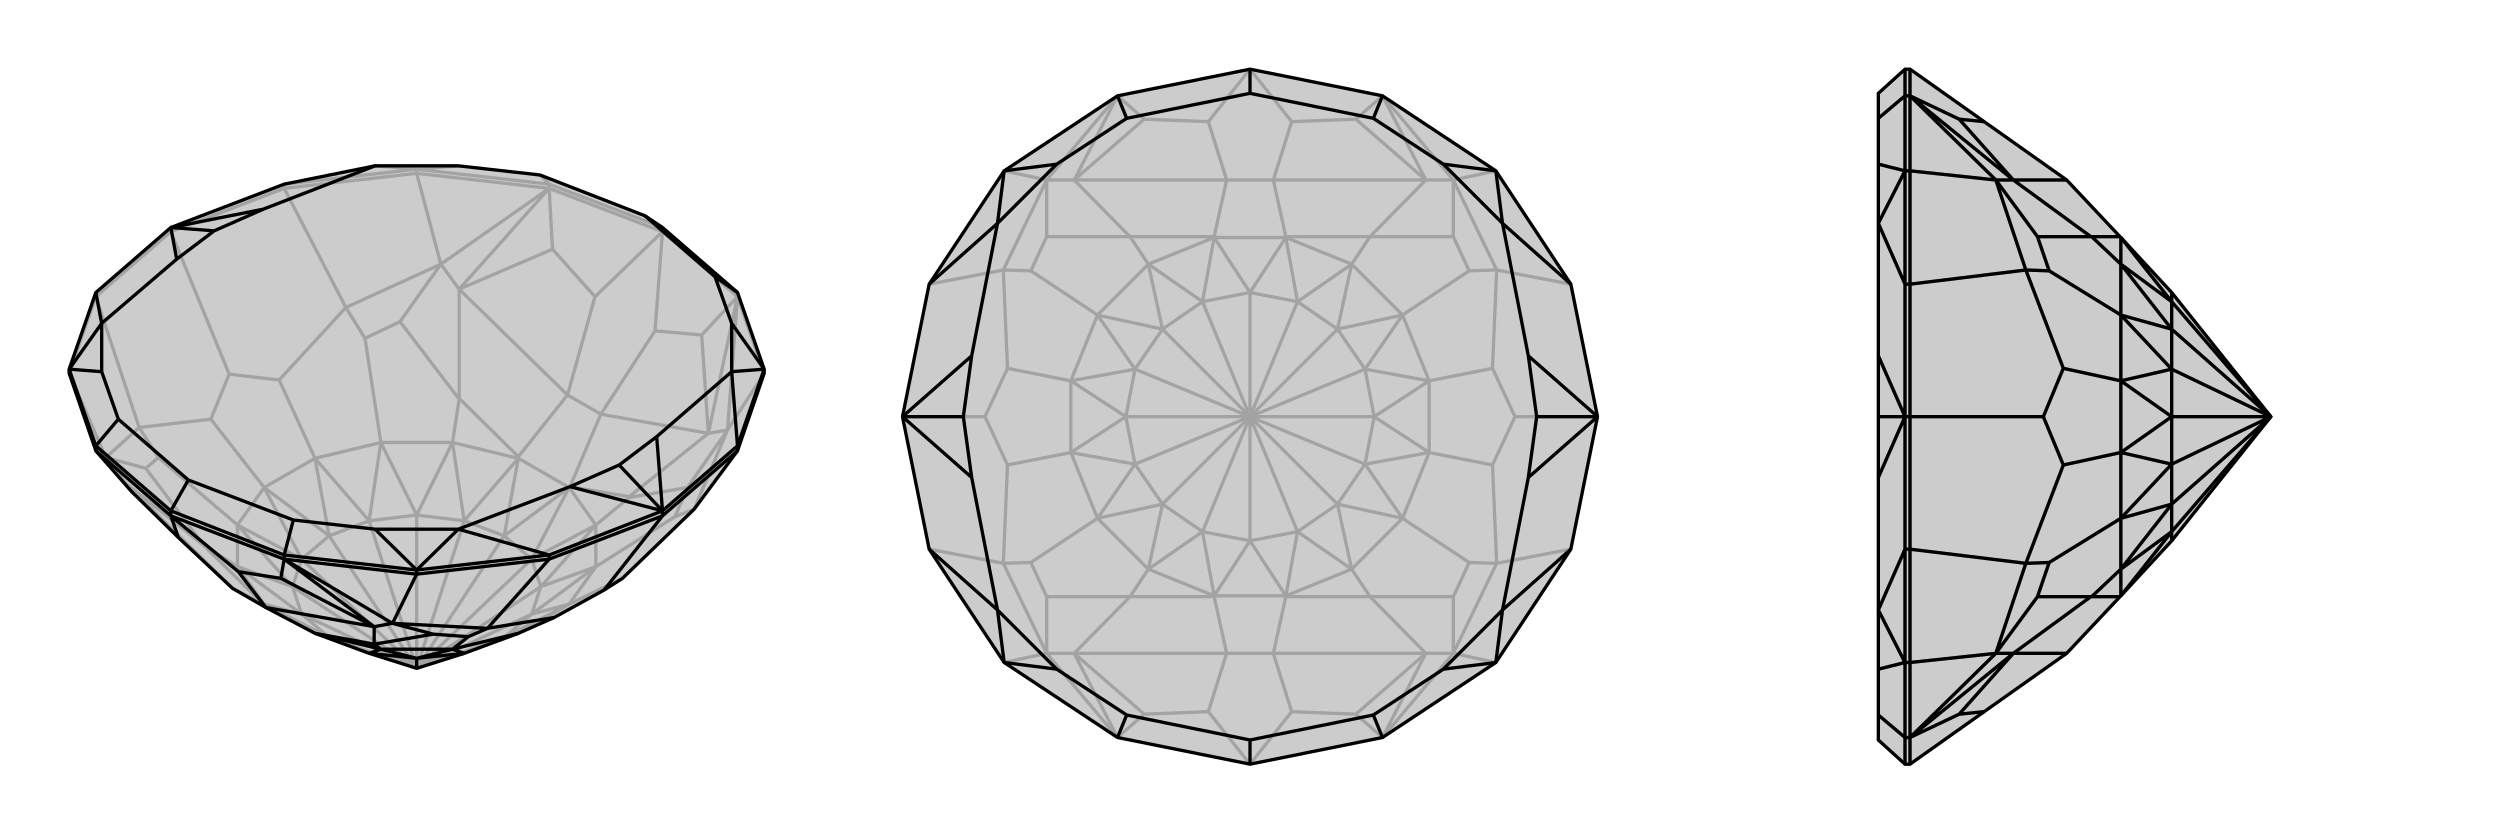
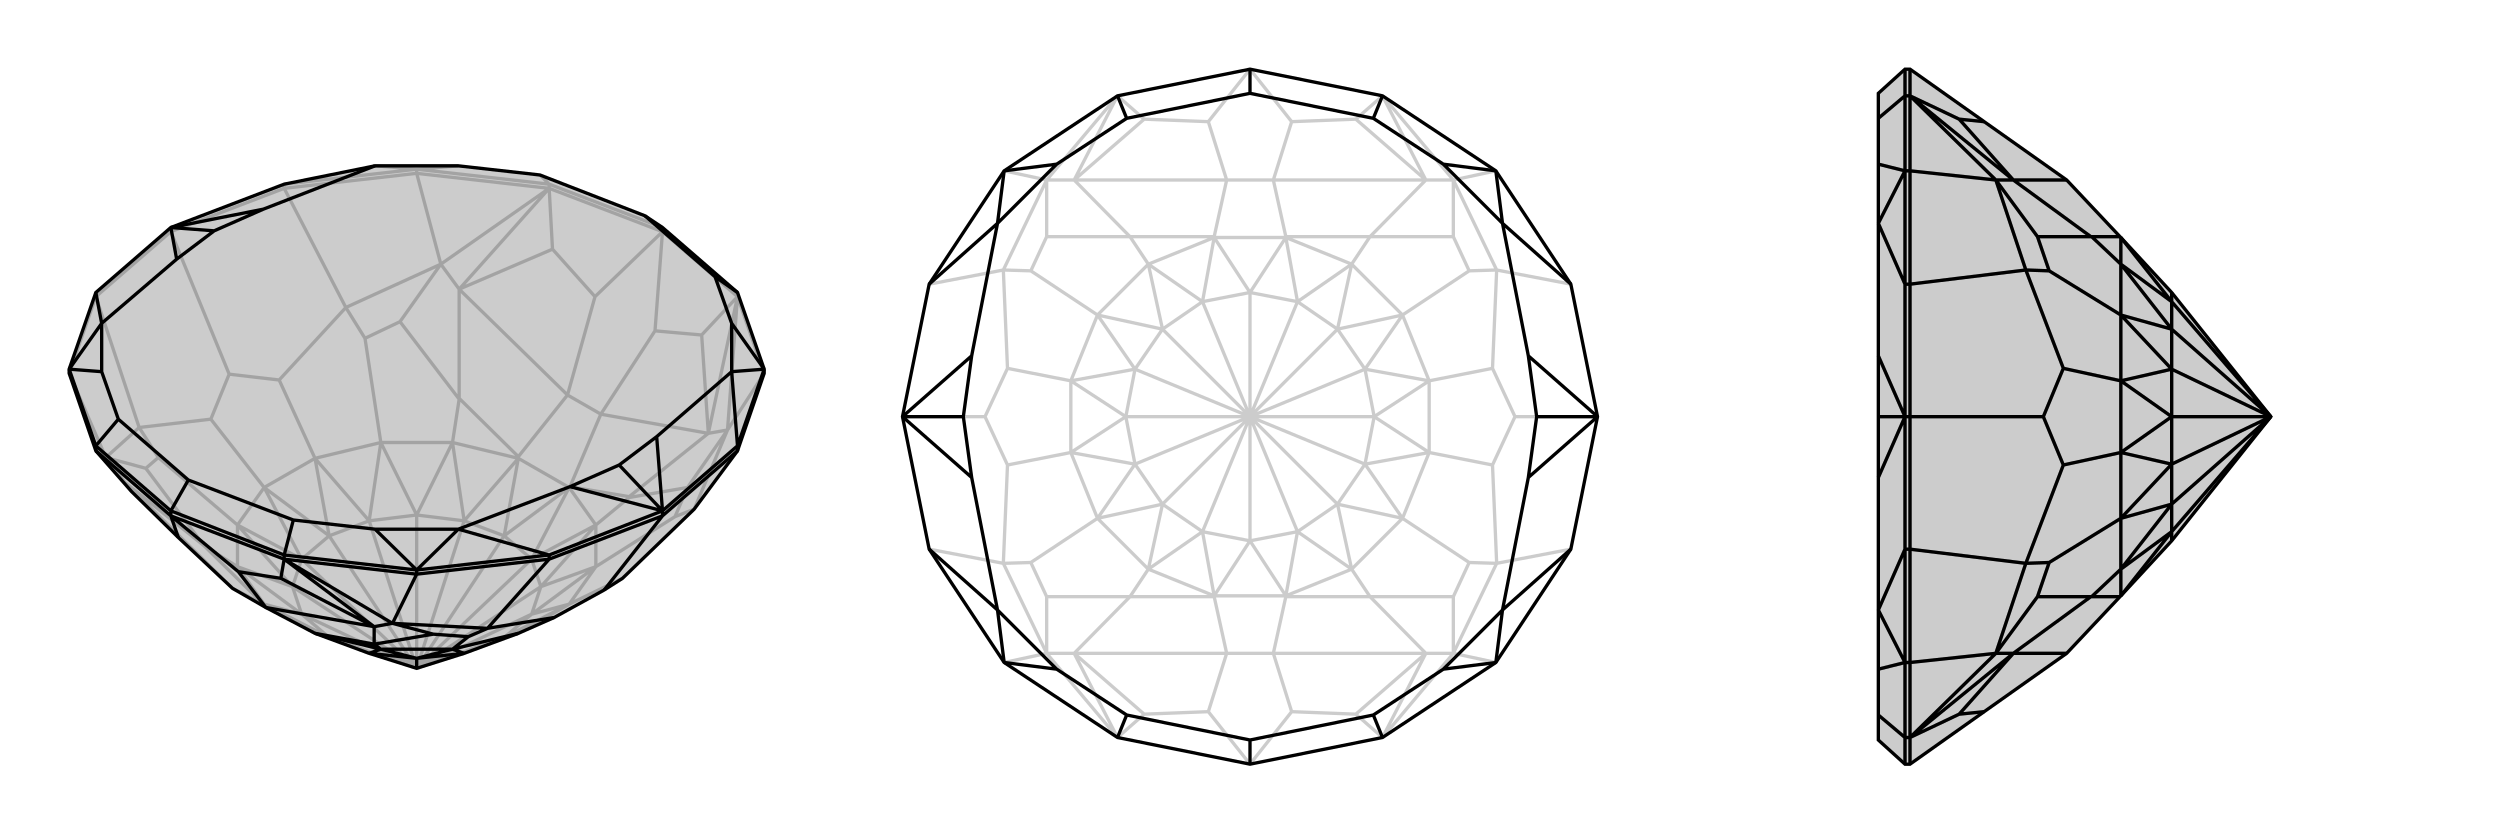
<svg xmlns="http://www.w3.org/2000/svg" viewBox="0 0 3000 1000">
  <g stroke="currentColor" stroke-width="4" fill="none" transform="translate(0 118)">
    <path fill="currentColor" stroke="none" fill-opacity=".2" d="M115,423L158,472L214,527L279,588L319,611L378,642L378,642L443,666L500,684L557,666L622,642L665,623L725,590L747,576L833,493L885,423L917,330L917,325L885,233L795,155L774,141L648,92L550,81L450,81L450,81L341,103L205,155L115,233L83,325L83,330z" />
    <path stroke-opacity=".2" d="M115,238L115,233M205,160L205,155M341,108L341,103M500,90L500,85M659,108L659,103M795,160L795,155M885,238L885,233M795,160L659,108M795,160L885,238M500,90L659,108M917,330L885,238M83,330L115,238M83,330L127,431M500,90L341,108M500,90L529,199M917,330L873,398M115,238L205,160M115,238L167,395M205,160L341,108M341,108L415,251M205,160L275,331M127,431L115,423M529,199L659,108M873,398L885,238M127,431L150,461M529,199L551,229M873,398L850,402M127,431L167,395M127,431L175,444M529,199L415,251M529,199L480,268M873,398L833,493M873,398L825,467M115,423L150,461M659,108L663,181M659,108L551,229M885,238L842,284M885,238L850,402M158,472L150,461M663,181L714,238M663,181L551,229M842,284L786,279M842,284L850,402M150,461L245,537M150,461L279,588M551,229L551,360M551,229L681,356M850,402L755,478M850,402L721,379M795,160L714,238M795,160L786,279M714,238L681,356M786,279L721,379M279,588L316,607M681,356L622,430M721,379L684,466M681,356L721,379M167,395L253,385M167,395L190,431M275,331L253,385M275,331L335,338M253,385L317,467M415,251L335,338M415,251L438,288M335,338L378,432M480,268L551,361M480,268L438,288M438,288L457,413M551,360L551,361M551,360L622,430M622,430L622,432M551,361L543,413M755,478L755,479M755,478L684,466M684,466L683,467M825,467L755,479M825,467L810,502M755,479L715,512M833,493L810,502M810,502L715,562M747,576L683,607M245,537L245,537M245,537L316,607M316,607L317,607M175,444L245,537M175,444L190,431M190,431L285,512M245,537L285,562M317,607L378,642M317,607L285,562M285,562L285,512M285,512L317,467M317,467L378,432M378,432L457,413M457,413L543,413M543,413L622,432M622,432L683,467M683,467L715,512M715,512L715,562M715,562L683,607M683,607L622,642M317,607L395,647M317,607L362,619M285,562L362,619M285,562L351,586M285,512L351,586M285,512L362,553M317,467L362,553M317,467L395,525M378,432L395,525M378,432L443,507M457,413L443,507M457,413L500,500M543,413L500,500M543,413L557,507M622,432L557,507M622,432L605,525M683,467L605,525M683,467L638,553M715,512L638,553M715,512L649,586M715,562L649,586M715,562L638,619M683,607L638,619M683,607L605,647M622,642L605,647M378,642L395,647M395,647L362,619M362,619L351,586M362,619L500,684M351,586L362,553M351,586L500,684M362,553L395,525M362,553L500,684M395,525L443,507M395,525L500,684M443,507L500,500M443,507L500,684M500,500L557,507M500,684L500,500M557,507L605,525M500,684L557,507M605,525L638,553M500,684L605,525M638,553L649,586M500,684L638,553M649,586L638,619M500,684L649,586M638,619L605,647M500,684L638,619M605,647L557,666M500,684L605,647M395,647L443,666M395,647L500,684M795,155L659,103M659,103L500,85M659,103L648,92M341,103L500,85M500,85L550,81M500,85L450,81" />
    <path d="M115,423L158,472L214,527L279,588L319,611L378,642L378,642L443,666L500,684L557,666L622,642L665,623L725,590L747,576L833,493L885,423L917,330L917,325L885,233L795,155L774,141L648,92L550,81L450,81L450,81L341,103L205,155L115,233L83,325L83,330z" />
    <path d="M115,423L115,417M885,423L885,417M795,501L795,495M659,553L659,548M500,571L500,566M205,501L205,495M341,553L341,548M205,501L115,423M205,501L341,553M500,571L341,553M500,571L659,553M500,571L471,630M885,423L795,501M795,501L659,553M659,553L585,636M795,501L725,590M471,630L341,553M471,630L449,634M471,630L585,636M471,630L520,643M341,553L337,576M341,553L449,634M337,576L286,568M337,576L449,634M449,634L449,655M449,634L319,611M205,501L214,527M205,501L286,568M286,568L319,611M585,636L665,623M585,636L562,646M520,643L449,655M520,643L562,646M562,646L543,661M449,655L449,655M449,655L378,642M449,655L457,661M622,642L543,661M543,661L457,661M457,661L378,642M543,661L557,666M543,661L500,672M457,661L500,672M457,661L443,666M557,666L500,672M500,672L443,666M500,684L500,672M341,548L205,495M341,548L500,566M341,548L352,506M659,548L500,566M885,417L917,325M885,233L858,214M115,417L83,325M115,417L205,495M205,495L226,458M115,417L142,385M795,495L659,548M659,548L550,517M795,495L885,417M885,417L878,328M115,233L122,270M500,566L450,517M500,566L550,517M917,325L878,328M917,325L878,270M83,325L122,270M83,325L122,328M795,495L684,466M795,495L788,406M795,495L743,440M205,155L316,133M205,155L212,193M205,155L257,159M352,506L226,458M352,506L450,517M858,214L878,270M858,214L774,141M142,385L122,328M226,458L142,385M550,517L684,466M878,328L788,406M450,81L316,133M122,270L212,193M450,517L550,517M878,270L878,328M122,328L122,270M684,466L743,440M788,406L743,440M316,133L257,159M212,193L257,159" />
  </g>
  <g stroke="currentColor" stroke-width="4" fill="none" transform="translate(1000 0)">
-     <path fill="currentColor" stroke="none" fill-opacity=".2" d="M500,917L341,885L205,795L115,659L83,500L115,341L205,205L341,115L500,83L659,115L795,205L885,341L917,500L885,659L795,795L659,885z" />
    <path stroke-opacity=".2" d="M205,795L256,784M205,205L256,216M795,205L744,216M795,795L744,784M115,659L204,676M115,341L204,324M83,500L182,500M885,341L796,324M885,659L796,676M917,500L818,500M256,784L341,885M256,216L341,115M744,216L659,115M744,784L659,885M256,784L289,784M256,216L289,216M744,216L711,216M744,784L711,784M256,784L204,676M256,784L256,716M256,216L204,324M256,216L256,284M744,216L796,324M744,216L744,284M744,784L796,676M744,784L744,716M341,885L373,857M341,885L289,784M341,115L373,143M341,115L289,216M659,115L627,143M659,115L711,216M659,885L627,857M659,885L711,784M373,857L450,854M373,857L289,784M373,143L450,146M373,143L289,216M627,143L550,146M627,143L711,216M627,857L550,854M627,857L711,784M289,784L356,716M289,784L472,784M289,216L356,284M289,216L472,216M711,216L644,284M711,216L528,216M711,784L644,716M711,784L528,784M500,917L450,854M500,917L550,854M450,854L472,784M550,854L528,784M500,83L450,146M500,83L550,146M450,146L472,216M550,146L528,216M472,784L457,716M528,784L543,716M472,784L528,784M472,216L457,284M528,216L543,284M472,216L528,216M204,676L209,558M204,676L237,675M182,500L209,558M182,500L209,442M209,558L285,543M204,324L209,442M204,324L237,325M209,442L285,457M256,284L356,284M256,284L237,325M237,325L317,378M356,284L356,284M356,284L457,284M457,284L457,285M356,284L378,317M644,284L644,284M644,284L543,284M543,284L543,285M744,284L644,284M744,284L763,325M644,284L622,317M796,324L791,442M796,324L763,325M763,325L683,378M818,500L791,442M818,500L791,558M791,442L715,457M796,676L791,558M796,676L763,675M791,558L715,543M744,716L644,716M744,716L763,675M763,675L683,622M644,716L644,716M644,716L543,716M543,716L543,715M644,716L622,683M356,716L356,716M356,716L457,716M457,716L457,715M256,716L356,716M256,716L237,675M237,675L317,622M356,716L378,683M457,715L543,715M457,715L378,683M378,683L317,622M317,622L285,543M285,543L285,457M285,457L317,378M317,378L378,317M378,317L457,285M457,285L543,285M543,285L622,317M622,317L683,378M683,378L715,457M715,457L715,543M715,543L683,622M683,622L622,683M622,683L543,715M457,715L500,649M457,715L443,638M378,683L443,638M378,683L395,605M317,622L395,605M317,622L362,557M285,543L362,557M285,543L351,500M285,457L351,500M285,457L362,443M317,378L362,443M317,378L395,395M378,317L395,395M378,317L443,362M457,285L443,362M457,285L500,351M543,285L500,351M543,285L557,362M622,317L557,362M622,317L605,395M683,378L605,395M683,378L638,443M715,457L638,443M715,457L649,500M715,543L649,500M715,543L638,557M683,622L638,557M683,622L605,605M622,683L605,605M622,683L557,638M543,715L500,649M543,715L557,638M500,649L443,638M443,638L395,605M443,638L500,500M395,605L362,557M395,605L500,500M362,557L351,500M362,557L500,500M351,500L362,443M351,500L500,500M362,443L395,395M362,443L500,500M395,395L443,362M500,500L395,395M443,362L500,351M500,500L443,362M500,351L557,362M500,500L500,351M557,362L605,395M500,500L557,362M605,395L638,443M500,500L605,395M638,443L649,500M500,500L638,443M649,500L638,557M500,500L649,500M638,557L605,605M500,500L638,557M605,605L557,638M500,500L605,605M500,649L557,638M500,649L500,500M500,500L557,638" />
    <path d="M500,917L341,885L205,795L115,659L83,500L115,341L205,205L341,115L500,83L659,115L795,205L885,341L917,500L885,659L795,795L659,885z" />
    <path d="M659,885L648,858M659,115L648,142M500,83L500,112M341,115L352,142M500,917L500,888M341,885L352,858M885,659L803,732M885,341L803,268M115,341L197,268M115,659L197,732M795,795L732,803M795,795L803,732M795,205L803,268M795,205L732,197M205,205L268,197M205,205L197,268M205,795L197,732M205,795L268,803M917,500L834,573M917,500L834,427M917,500L844,500M83,500L166,427M83,500L166,573M83,500L156,500M648,858L500,888M648,858L732,803M648,142L732,197M648,142L500,112M500,112L352,142M352,142L268,197M352,858L268,803M500,888L352,858M803,732L834,573M803,268L834,427M197,268L166,427M197,732L166,573M732,803L803,732M732,197L803,268M268,197L197,268M268,803L197,732M834,573L844,500M834,427L844,500M166,427L156,500M166,573L156,500" />
  </g>
  <g stroke="currentColor" stroke-width="4" fill="none" transform="translate(2000 0)">
    <path fill="currentColor" stroke="none" fill-opacity=".2" d="M381,854L480,784L544,716L545,715L606,649L725,500L606,351L545,285L544,284L480,216L381,146L292,83L286,83L254,112L254,142L254,197L254,268L254,427L254,500L254,573L254,732L254,803L254,858L254,888L286,917L292,917z" />
    <path stroke-opacity=".2" d="M292,885L286,885M292,795L286,795M292,659L286,659M292,500L286,500M292,341L286,341M292,205L286,205M292,115L286,115M292,917L292,885M292,83L292,115M292,795L292,885M292,205L292,115M292,795L292,659M292,795L395,784M292,205L292,341M292,205L395,216M292,659L292,500M292,659L431,676M292,500L292,341M292,341L431,324M292,500L452,500M395,784L292,885M395,216L292,115M395,784L416,784M395,216L416,216M395,784L431,676M395,784L445,716M395,216L431,324M395,216L445,284M292,885L351,857M292,885L416,784M292,115L351,143M292,115L416,216M351,857L381,854M351,857L416,784M351,143L381,146M351,143L416,216M416,784L509,716M416,784L480,784M416,216L509,284M416,216L480,216M431,676L476,558M431,676L459,675M452,500L476,558M452,500L476,442M476,558L545,543M431,324L476,442M431,324L459,325M476,442L545,457M445,284L510,284M445,284L459,325M459,325L545,378M509,284L510,284M509,284L544,284M510,284L545,317M509,716L510,716M509,716L544,716M445,716L510,716M445,716L459,675M459,675L545,622M510,716L545,683M545,715L545,683M545,683L545,622M545,622L545,543M545,543L545,457M545,457L545,378M545,378L545,317M545,317L545,285M545,715L606,638M545,683L606,638M545,683L606,605M545,622L606,605M545,622L606,557M545,543L606,557M545,543L606,500M545,457L606,500M545,457L606,443M545,378L606,443M545,378L606,395M545,317L606,395M545,317L606,362M545,285L606,362M606,649L606,638M606,638L606,605M606,638L725,500M606,605L606,557M606,605L725,500M606,557L606,500M606,557L725,500M606,500L606,443M606,500L725,500M606,443L606,395M606,443L725,500M606,395L606,362M725,500L606,395M606,362L606,351M725,500L606,362M286,83L286,115M286,115L286,205M286,115L254,142M286,341L286,205M286,659L286,795M286,885L286,795M286,885L286,917M286,885L254,858M286,500L286,341M286,341L254,268M286,500L286,659M286,659L254,732M286,205L254,197M286,205L254,268M286,795L254,732M286,795L254,803M286,500L254,427M286,500L254,573M286,500L254,500" />
    <path d="M381,854L480,784L544,716L545,715L606,649L725,500L606,351L545,285L544,284L480,216L381,146L292,83L286,83L254,112L254,142L254,197L254,268L254,427L254,500L254,573L254,732L254,803L254,858L254,888L286,917L292,917z" />
    <path d="M292,115L286,115M292,205L286,205M292,341L286,341M292,500L286,500M292,659L286,659M292,795L286,795M292,885L286,885M292,83L292,115M292,917L292,885M292,205L292,115M292,795L292,885M292,205L292,341M292,205L395,216M292,795L292,659M292,795L395,784M292,341L292,500M292,341L431,324M292,500L292,659M292,659L431,676M292,500L452,500M395,216L292,115M395,784L292,885M395,216L416,216M395,784L416,784M395,216L431,324M395,216L445,284M395,784L431,676M395,784L445,716M292,115L351,143M292,115L416,216M292,885L351,857M292,885L416,784M351,143L381,146M351,143L416,216M351,857L381,854M351,857L416,784M416,216L509,284M416,216L480,216M416,784L509,716M416,784L480,784M509,284L510,284M509,284L544,284M445,284L510,284M445,284L459,325M510,284L545,317M431,324L476,442M431,324L459,325M459,325L545,378M452,500L476,442M452,500L476,558M476,442L545,457M431,676L476,558M431,676L459,675M476,558L545,543M445,716L510,716M445,716L459,675M459,675L545,622M509,716L510,716M509,716L544,716M510,716L545,683M545,285L545,317M545,317L545,378M545,378L545,457M545,457L545,543M545,543L545,622M545,622L545,683M545,683L545,715M545,285L606,362M545,317L606,362M545,317L606,395M545,378L606,395M545,378L606,443M545,457L606,443M545,457L606,500M545,543L606,500M545,543L606,557M545,622L606,557M545,622L606,605M545,683L606,605M545,683L606,638M545,715L606,638M606,351L606,362M606,362L606,395M725,500L606,362M606,395L606,443M725,500L606,395M606,443L606,500M725,500L606,443M606,500L606,557M725,500L606,500M606,557L606,605M725,500L606,557M606,605L606,638M725,500L606,605M606,649L606,638M725,500L606,638M286,885L286,917M286,885L286,795M286,885L254,858M286,659L286,795M286,341L286,205M286,115L286,205M286,115L286,83M286,115L254,142M286,500L286,659M286,659L254,732M286,500L286,341M286,341L254,268M286,795L254,803M286,795L254,732M286,205L254,268M286,205L254,197M286,500L254,573M286,500L254,427M286,500L254,500" />
  </g>
</svg>